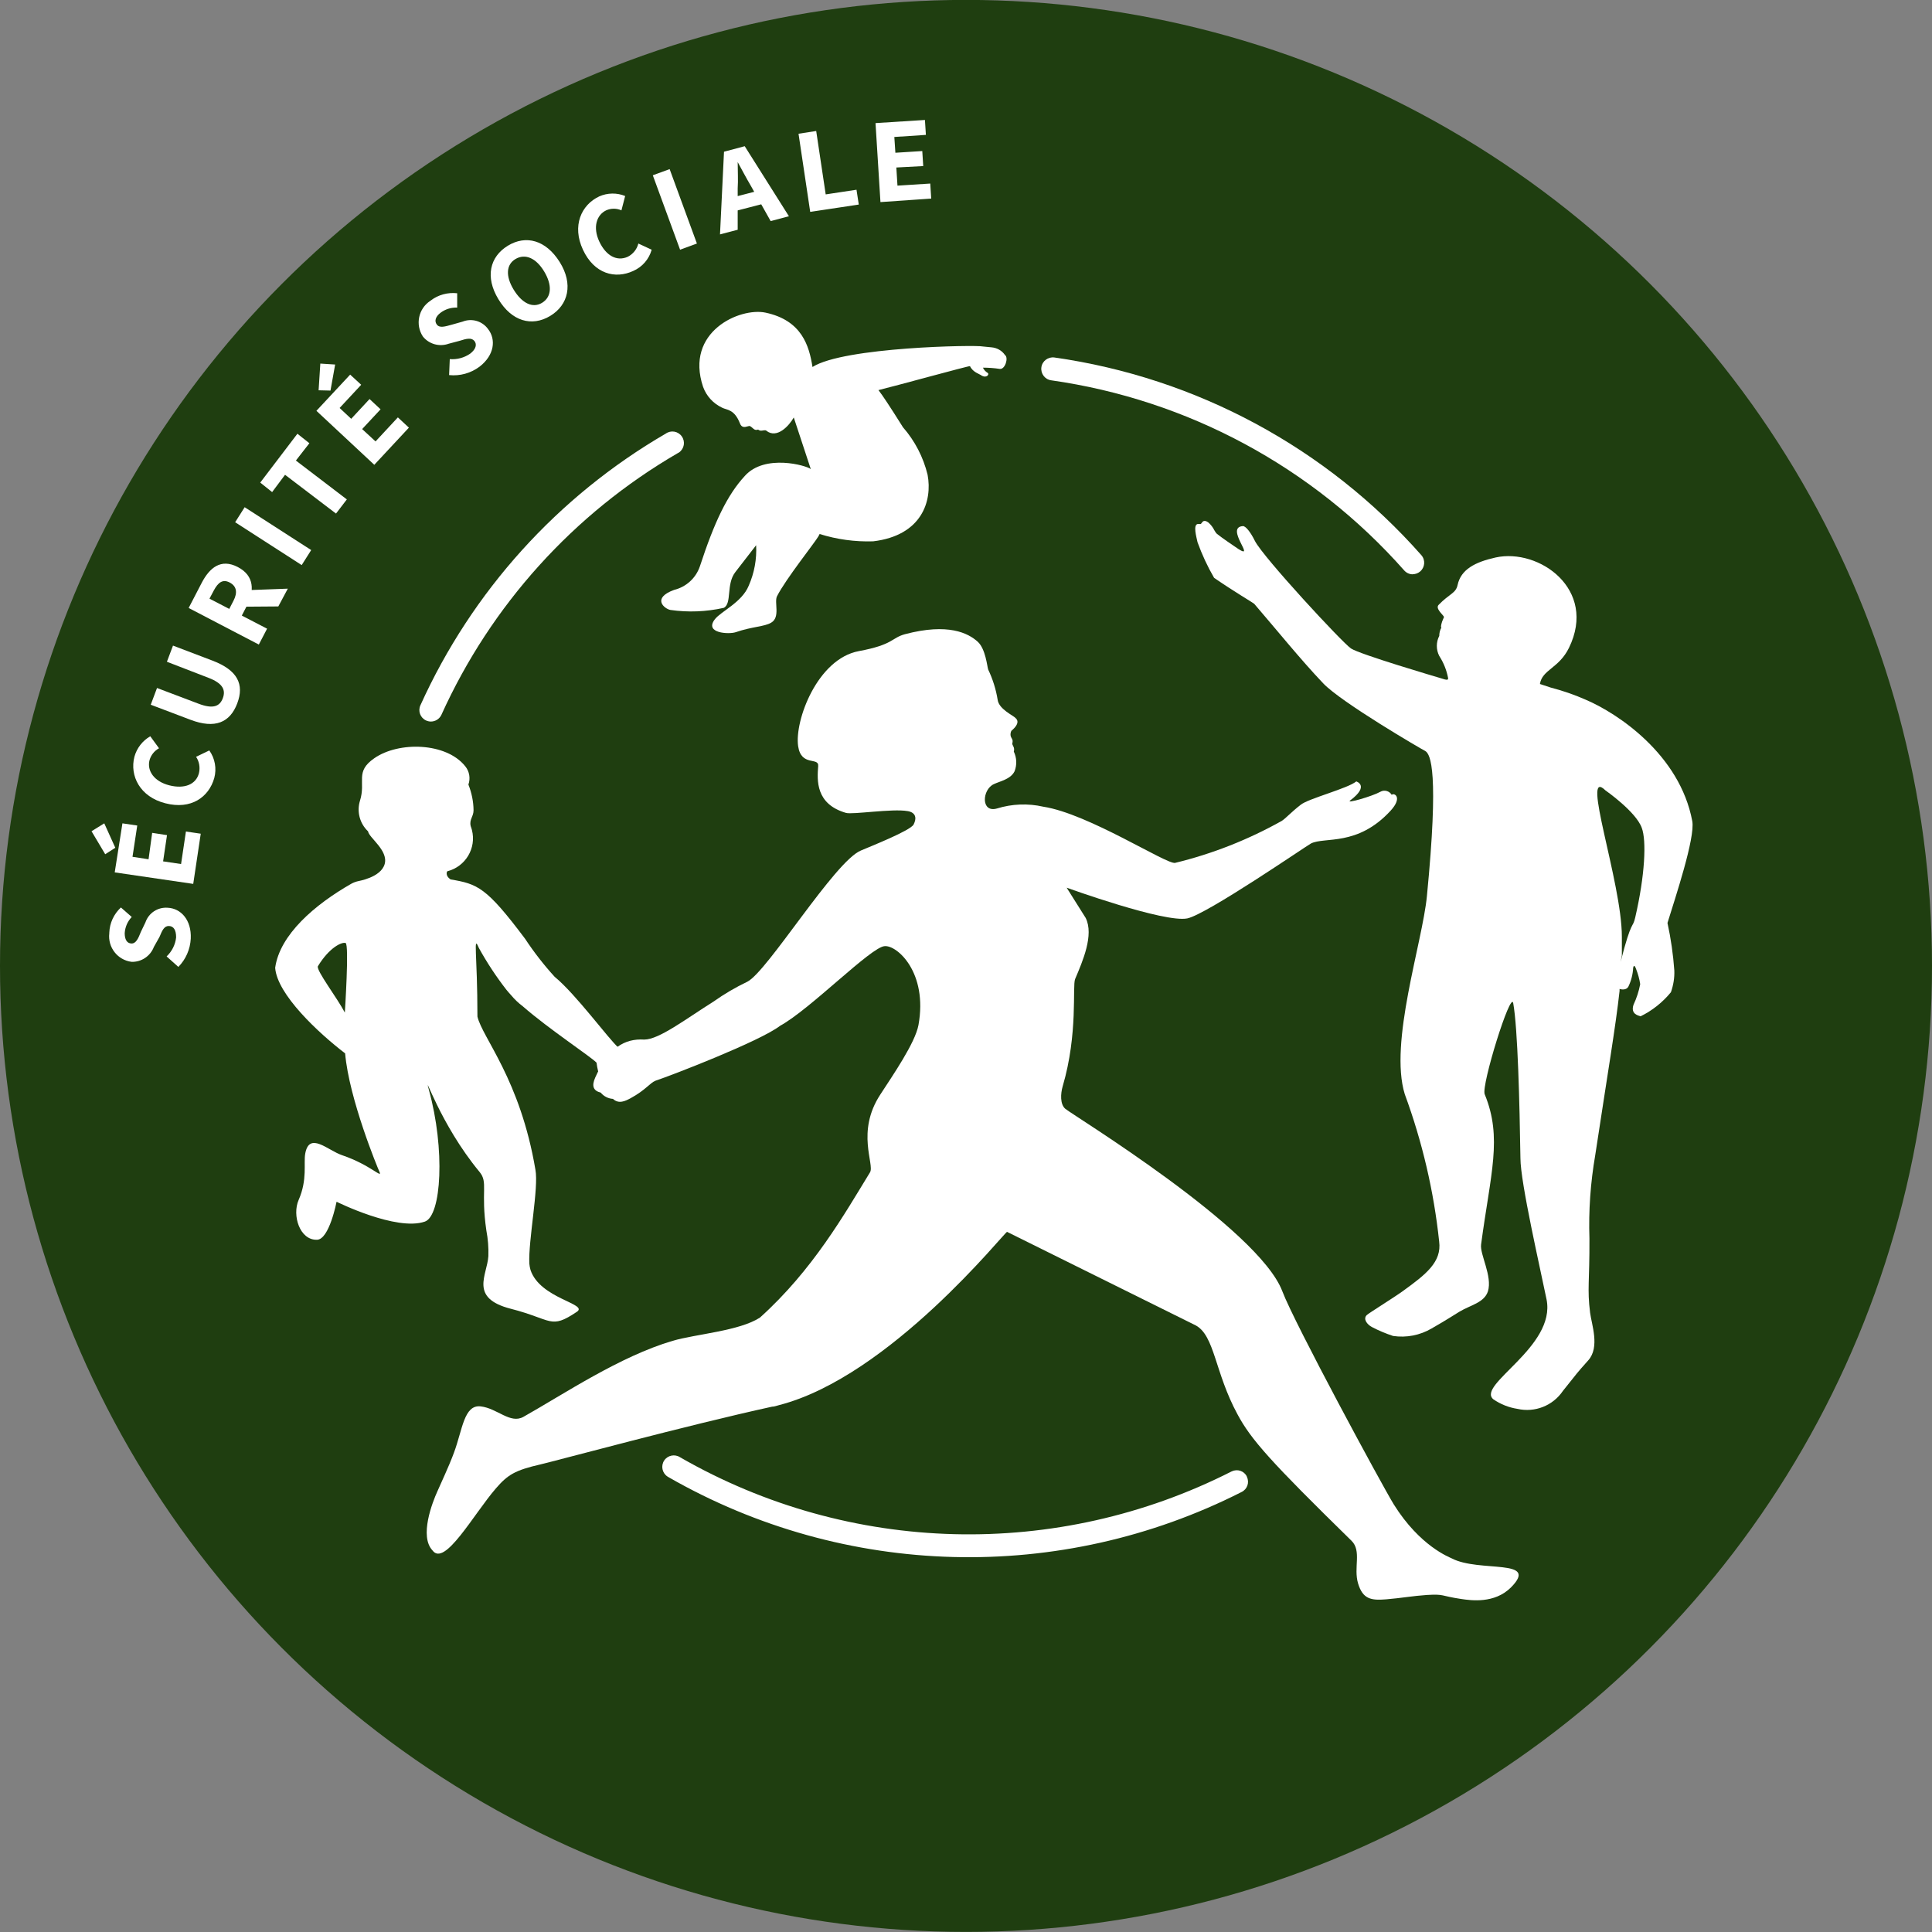
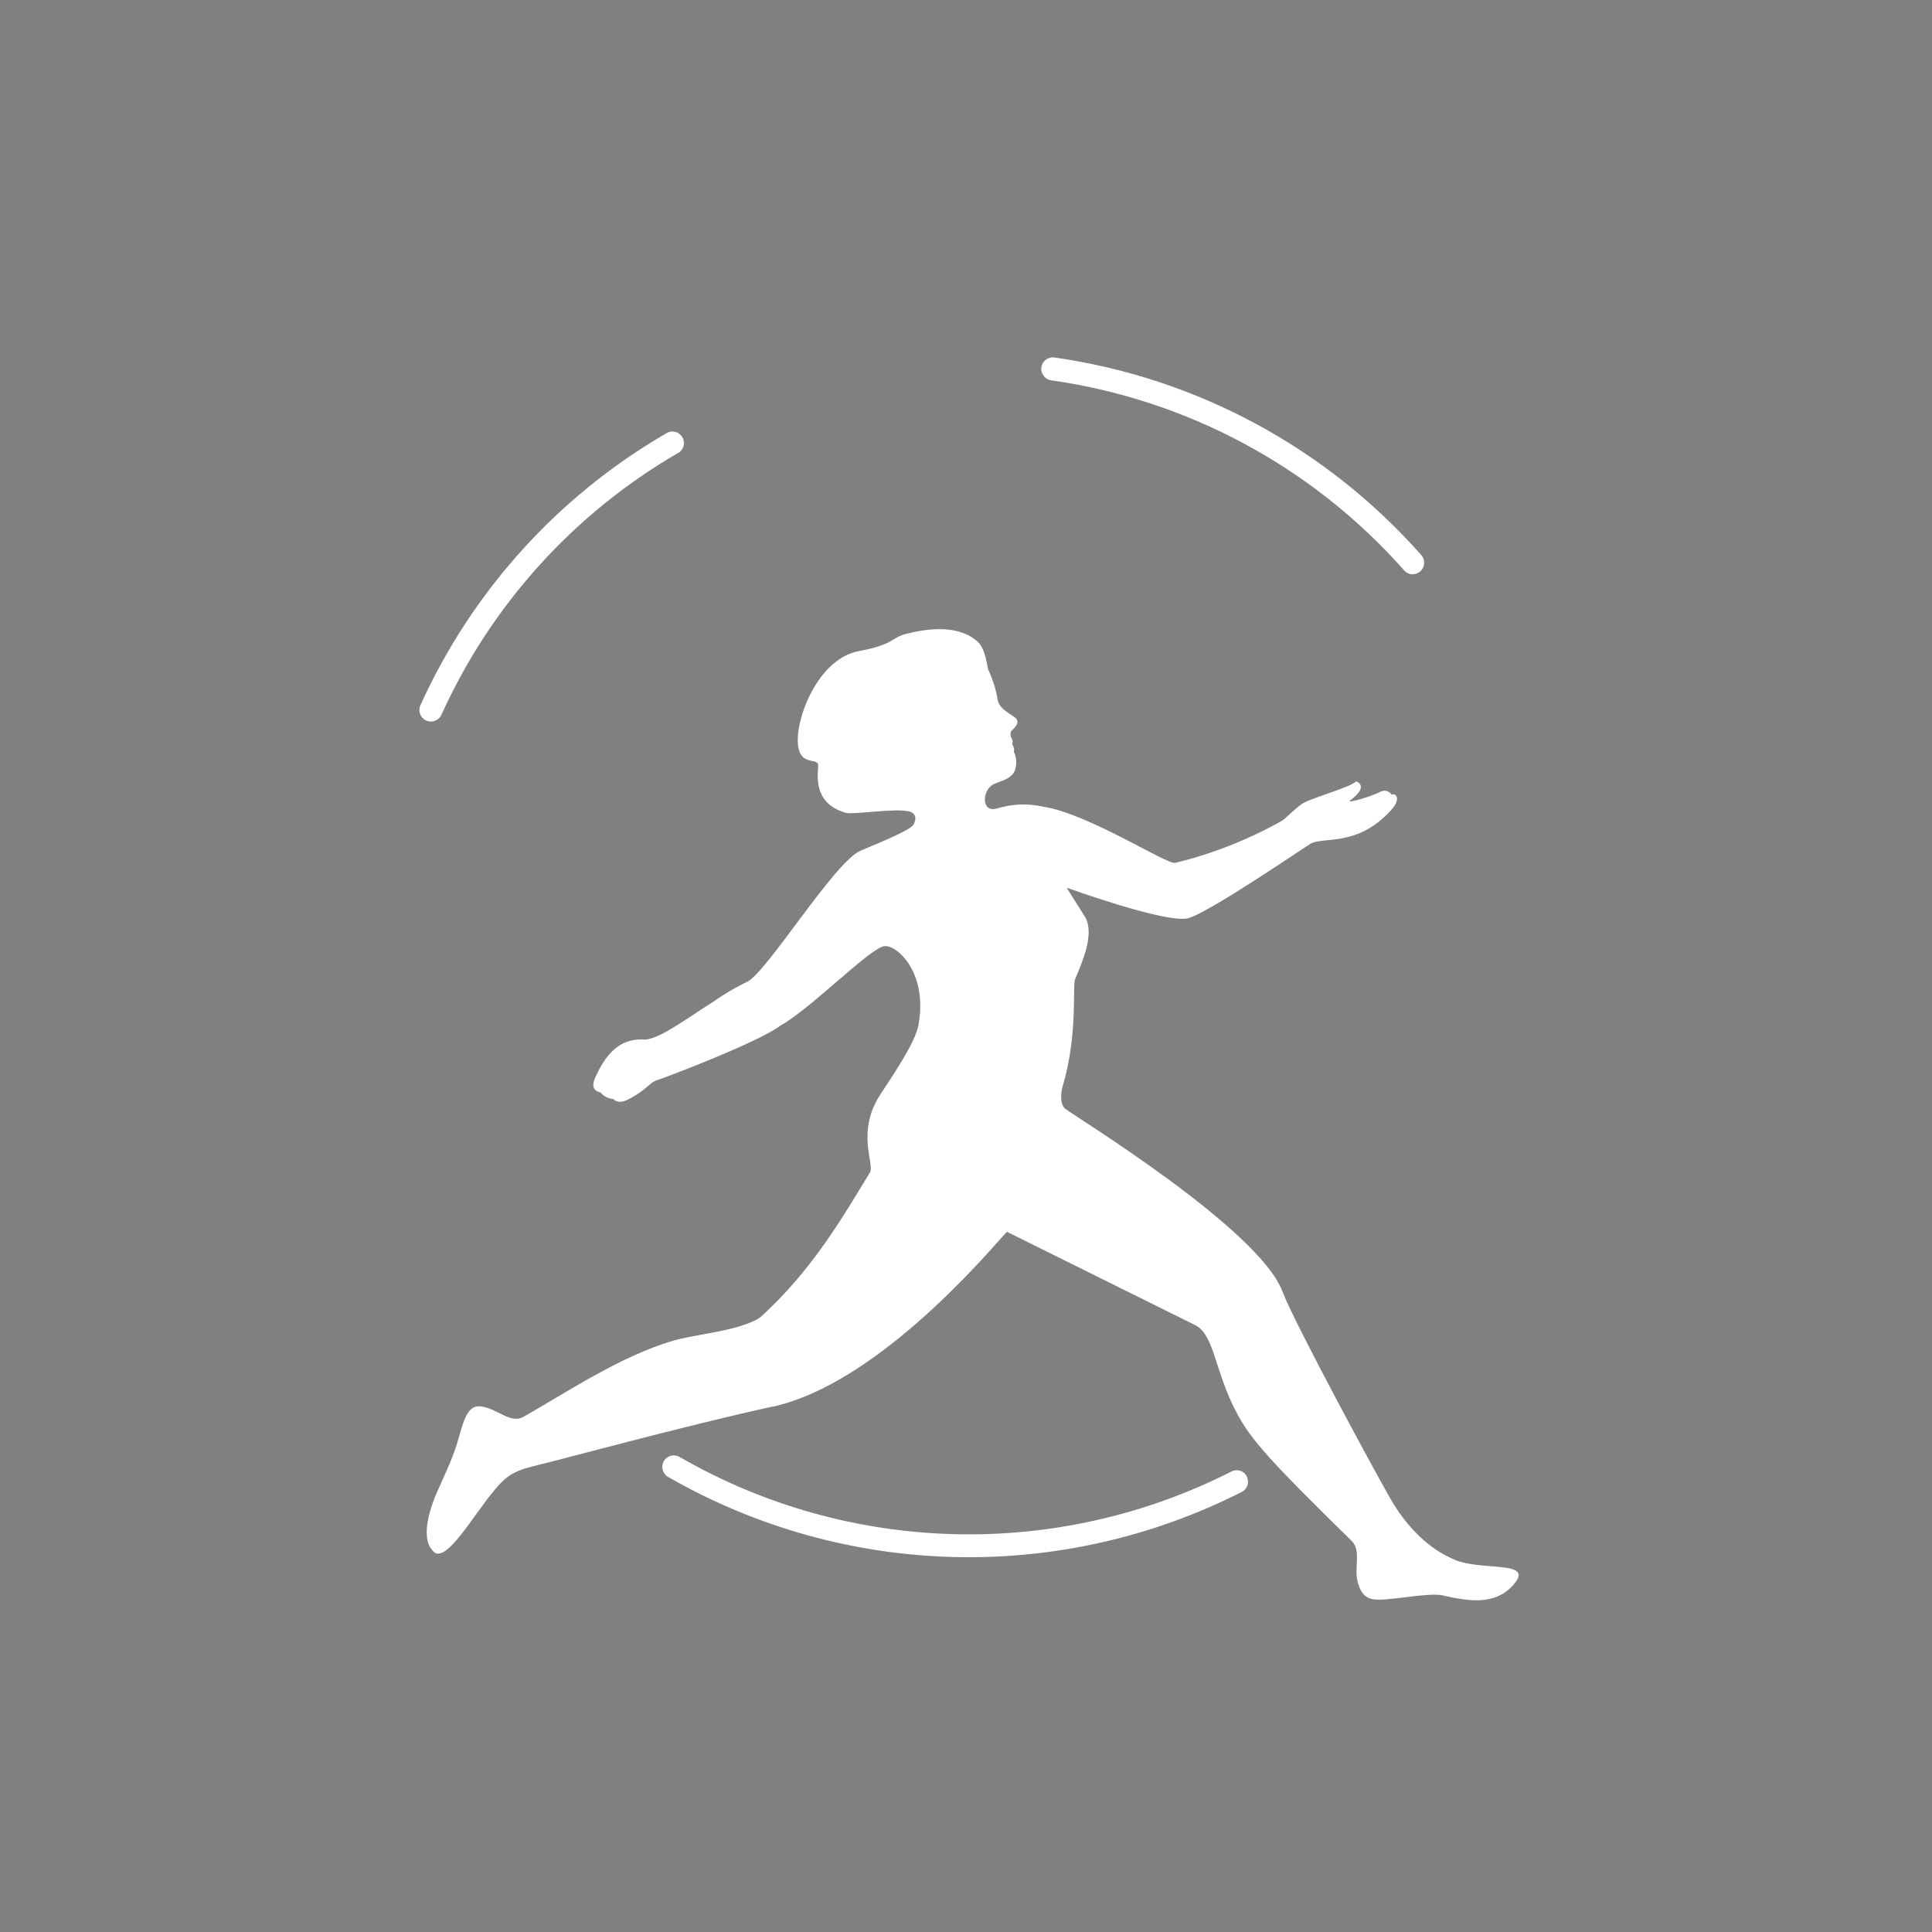
<svg xmlns="http://www.w3.org/2000/svg" width="168" height="168" viewBox="0 0 168 168" fill="none">
  <rect x="0" y="0" width="168" height="168" fill="#808080" stroke="none" />
-   <circle cx="84" cy="83.993" r="84" fill="#1F3E10" />
-   <path d="M15.514 84.084L14.489 83.167C14.952 82.728 15.249 82.142 15.315 81.513C15.315 80.869 15.101 80.538 14.695 80.522C14.29 80.505 14.109 80.885 13.869 81.472L13.381 82.34C13.075 83.142 12.299 83.662 11.447 83.638C10.224 83.489 9.356 82.373 9.505 81.15C9.505 81.133 9.505 81.109 9.505 81.092C9.538 80.257 9.902 79.48 10.513 78.91L11.456 79.737C11.092 80.117 10.877 80.613 10.844 81.142C10.844 81.679 11.026 82.026 11.422 82.043C11.819 82.059 12.018 81.621 12.249 81.034L12.646 80.208C12.927 79.389 13.72 78.869 14.58 78.935C15.72 78.984 16.663 79.984 16.588 81.621C16.539 82.547 16.158 83.423 15.505 84.084H15.514ZM9.149 74.281L7.959 72.281L9.067 71.595L10.026 73.719L9.149 74.281ZM9.976 75.86L10.646 71.595L11.935 71.785L11.522 74.504L12.918 74.719L13.232 72.422L14.522 72.62L14.183 74.901L15.745 75.133L16.167 72.306L17.456 72.496L16.803 76.86L9.976 75.86ZM14.381 69.851C12.166 69.289 11.265 67.463 11.687 65.809C11.893 65.057 12.389 64.413 13.067 64.024L13.828 65.066C13.423 65.289 13.125 65.661 13.001 66.107C12.77 67.016 13.389 67.95 14.72 68.289C16.051 68.628 17.051 68.206 17.299 67.231C17.415 66.743 17.332 66.231 17.051 65.809L18.2 65.256C18.696 65.95 18.853 66.834 18.63 67.661C18.159 69.314 16.621 70.43 14.381 69.851ZM16.555 62.586L13.108 61.28L13.654 59.825L17.258 61.189C18.514 61.669 19.101 61.437 19.374 60.718C19.646 59.999 19.374 59.412 18.109 58.933L14.514 57.544L15.043 56.139L18.497 57.453C20.655 58.28 21.258 59.503 20.63 61.164C20.002 62.826 18.704 63.404 16.555 62.586ZM16.406 52.866L17.547 50.667C18.225 49.378 19.2 48.543 20.671 49.304C22.142 50.064 22.126 51.403 21.456 52.701L21.027 53.527L23.225 54.668L22.506 56.048L16.406 52.866ZM20.299 52.246C20.68 51.519 20.572 50.965 19.969 50.651C19.365 50.337 18.96 50.651 18.588 51.353L18.216 52.056L19.936 52.949L20.299 52.246ZM20.961 52.758L20.572 51.353L25.027 51.188L24.201 52.734L20.961 52.758ZM20.448 45.411L21.275 44.105L27.06 47.832L26.234 49.138L20.448 45.411ZM24.787 41.286L23.663 42.791L22.63 41.964L25.862 37.716L26.903 38.542L25.73 40.047L30.16 43.427L29.218 44.658L24.787 41.286ZM27.515 35.724L30.449 32.575L31.408 33.459L29.532 35.476L30.54 36.418L32.135 34.699L33.094 35.592L31.491 37.311L32.656 38.385L34.598 36.294L35.557 37.187L32.548 40.418L27.515 35.724ZM27.705 33.938L27.854 31.616L29.143 31.698L28.738 33.963L27.705 33.938ZM39.053 32.616L39.111 31.227C39.739 31.277 40.359 31.112 40.88 30.756C41.401 30.36 41.492 29.93 41.244 29.64C40.996 29.351 40.582 29.434 39.954 29.64L39.02 29.888C38.21 30.178 37.309 29.93 36.772 29.26C36.094 28.227 36.384 26.838 37.417 26.161C37.425 26.161 37.442 26.144 37.45 26.136C38.103 25.632 38.938 25.409 39.756 25.5V26.748C39.235 26.723 38.714 26.888 38.301 27.202C37.88 27.524 37.747 27.913 37.987 28.227C38.227 28.541 38.69 28.401 39.309 28.227L40.219 27.971C41.02 27.648 41.938 27.913 42.442 28.616C43.145 29.517 42.996 30.88 41.706 31.88C40.946 32.451 39.996 32.715 39.053 32.616ZM43.335 26.012C42.169 24.086 42.591 22.326 44.161 21.367C45.732 20.408 47.467 20.871 48.666 22.78C49.864 24.689 49.434 26.516 47.839 27.475C46.244 28.434 44.492 27.938 43.335 26.012ZM47.319 23.607C46.608 22.425 45.666 22.036 44.839 22.516C44.013 22.995 43.946 24.003 44.666 25.186C45.385 26.367 46.319 26.838 47.145 26.326C47.972 25.814 48.029 24.789 47.319 23.607ZM50.691 21.714C49.724 19.648 50.534 17.813 52.112 17.077C52.823 16.763 53.642 16.747 54.361 17.044L54.038 18.292C53.617 18.102 53.129 18.102 52.708 18.292C51.881 18.689 51.526 19.755 52.112 21.003C52.699 22.251 53.65 22.756 54.592 22.326C55.047 22.094 55.386 21.673 55.51 21.177L56.667 21.714C56.435 22.541 55.857 23.21 55.072 23.557C53.493 24.293 51.666 23.813 50.691 21.714ZM56.766 15.242L58.229 14.705L60.601 21.177L59.138 21.714L56.766 15.242ZM62.957 13.193L64.758 12.713L68.602 18.805L67.015 19.226L65.254 16.094C64.891 15.482 64.502 14.738 64.147 14.093C64.147 14.846 64.196 15.664 64.147 16.383V19.978L62.609 20.383L62.957 13.193ZM63.279 17.276L66.478 16.449L66.783 17.614L63.585 18.441L63.279 17.276ZM69.437 11.63L70.974 11.391L71.8 16.904L74.478 16.499L74.677 17.788L70.453 18.424L69.437 11.63ZM76.132 10.705L80.429 10.432L80.512 11.729L77.768 11.911L77.859 13.283L80.198 13.135L80.281 14.441L77.942 14.565L78.041 16.143L80.892 15.961L80.975 17.267L76.561 17.573L76.132 10.705ZM87.389 30.872C87.124 30.483 86.695 30.244 86.223 30.203L85.455 30.128C84.918 29.979 73.363 30.169 70.652 31.913C70.362 30.078 69.734 27.863 66.569 27.186C64.337 26.715 59.526 28.839 61.138 33.641C61.428 34.443 62.023 35.087 62.791 35.451C63.205 35.666 63.858 35.567 64.345 36.823C64.486 37.195 64.758 37.154 64.998 37.079C65.238 37.005 65.221 37.038 65.511 37.278C65.618 37.385 65.783 37.418 65.924 37.352C65.998 37.418 66.089 37.451 66.188 37.451C66.304 37.451 66.569 37.368 66.635 37.451C67.552 38.187 68.618 37.03 69.023 36.302L70.503 40.79C70.147 40.484 66.511 39.435 64.767 41.386C63.246 43.038 62.138 45.344 60.857 49.254C60.51 50.271 59.667 51.039 58.617 51.296C56.634 52.023 57.791 52.949 58.295 53.039C59.841 53.263 61.411 53.197 62.932 52.858C63.667 52.494 63.122 50.8 63.94 49.75L65.75 47.411C65.816 48.618 65.593 49.824 65.106 50.932C64.51 52.387 62.7 53.155 62.163 53.849C61.213 55.073 63.395 55.172 63.973 54.974C65.42 54.478 66.453 54.502 67.056 54.147C67.883 53.668 67.296 52.37 67.569 51.841C68.312 50.37 70.875 47.155 71.164 46.642C71.205 46.576 71.238 46.51 71.272 46.436C72.776 46.907 74.346 47.122 75.925 47.072C80.148 46.568 81.091 43.584 80.661 41.286C80.289 39.757 79.553 38.336 78.52 37.154C77.388 35.352 76.76 34.401 76.388 33.922C77.603 33.633 84.322 31.781 84.347 31.839C84.603 32.385 85.174 32.508 85.372 32.666C85.81 32.905 86.058 32.533 85.885 32.426C85.703 32.318 85.562 32.161 85.471 31.971C85.959 31.971 86.447 32.004 86.934 32.079C87.405 32.145 87.719 31.095 87.389 30.872Z" fill="white" />
-   <path fill-rule="evenodd" clip-rule="evenodd" d="M147.155 71.405C146.073 65.619 140.667 62.024 137.882 60.842C136.898 60.404 135.873 60.057 134.832 59.784L133.906 59.478C134.104 58.222 135.559 58.123 136.435 56.329C138.915 51.238 133.823 47.65 130.054 48.477C128.277 48.874 127.038 49.51 126.748 50.866C126.599 51.601 126.029 51.626 125.095 52.601C124.798 52.915 125.459 53.428 125.566 53.643C125.566 53.701 125.401 53.973 125.335 54.279C125.269 54.585 125.335 54.535 125.335 54.577C125.211 54.8 125.153 55.048 125.153 55.296C124.872 55.841 124.872 56.494 125.153 57.04C125.533 57.627 125.789 58.271 125.922 58.957C125.922 59.114 125.922 59.197 125.227 58.957C125.054 58.908 118.235 56.899 117.475 56.387C116.714 55.874 109.87 48.485 109.127 47.047C108.722 46.221 108.3 45.733 108.077 45.749C106.482 45.849 109.234 48.725 107.688 47.741C107.292 47.485 106.101 46.65 106.035 46.584C105.738 46.344 105.812 46.46 105.597 46.113C105.473 45.857 105.291 45.625 105.077 45.435C104.903 45.311 104.796 45.278 104.672 45.311C104.548 45.344 104.465 45.551 104.407 45.568C104.316 45.559 104.225 45.559 104.134 45.568C103.738 45.667 104.035 46.683 104.134 47.154C104.523 48.229 105.002 49.262 105.573 50.246C107.3 51.436 109.003 52.436 109.06 52.502C110.92 54.659 113.102 57.362 115.053 59.412C116.607 61.065 123.698 65.198 123.938 65.305C124.401 65.586 125.136 67.099 124.079 77.926C123.682 82.001 120.772 90.663 122.153 95.143C123.674 99.275 124.682 103.582 125.145 107.962C125.376 109.739 123.996 110.814 122.02 112.244C121.252 112.806 119.086 114.145 118.863 114.343C118.499 114.674 118.863 115.17 119.309 115.401C119.896 115.707 120.508 115.963 121.136 116.17C122.293 116.343 123.483 116.112 124.492 115.517C125.93 114.69 126.062 114.575 126.905 114.062C127.881 113.475 129.054 113.285 129.385 112.293C129.79 110.971 128.674 109.078 128.79 108.219C129.616 102.02 130.666 98.953 129.104 95.151C128.79 94.391 131.369 86.109 131.583 87.225C131.98 89.407 132.137 95.895 132.212 100.722C132.212 102.83 133.939 110.318 134.485 113.004C135.311 117.137 128.327 120.443 129.864 121.683C130.492 122.113 131.203 122.394 131.947 122.509C133.46 122.856 135.038 122.237 135.906 120.947C137.394 119.096 136.939 119.608 138.113 118.286C139.13 117.145 138.402 115.178 138.27 114.153C138.006 112.045 138.229 111.492 138.212 107.706C138.13 105.276 138.303 102.846 138.716 100.449C139.816 93.192 140.493 89.25 140.832 86.167V85.993C140.832 85.993 141.361 86.183 141.593 85.803C141.841 85.291 141.989 84.72 142.014 84.15C142.105 83.745 142.27 84.266 142.27 84.266C142.436 84.687 142.56 85.134 142.626 85.58C142.51 86.2 142.312 86.795 142.047 87.365C141.766 88.192 142.477 88.308 142.659 88.374C143.676 87.878 144.576 87.159 145.296 86.282C145.51 85.679 145.618 85.034 145.593 84.39C145.494 83.001 145.296 81.621 144.998 80.257C145.659 78.116 147.42 72.851 147.155 71.405ZM142.196 79.769C141.965 80.803 141.899 79.819 140.923 83.646L141.031 83.1V81.447C141.031 76.703 137.402 66.57 139.601 68.727C139.601 68.727 142.246 70.57 142.758 71.975C143.188 73.091 143.039 76.124 142.196 79.769Z" fill="white" />
-   <path d="M53.774 91.093C52.947 90.382 50.096 86.472 48.228 84.935C47.286 83.902 46.426 82.794 45.657 81.629C42.277 77.124 41.525 76.868 39.177 76.471C38.698 76.149 38.855 75.777 38.905 75.761C40.483 75.356 41.442 73.752 41.037 72.173C41.004 72.058 40.971 71.942 40.93 71.835C40.789 71.248 41.186 71.008 41.178 70.446C41.169 69.686 41.012 68.933 40.731 68.223C40.921 67.685 40.822 67.082 40.459 66.636C38.805 64.553 34.673 64.454 32.549 65.933C30.829 67.123 31.838 67.95 31.3 69.636C31.011 70.578 31.284 71.611 32.003 72.289C32.086 72.851 33.78 73.942 33.45 75.132C33.119 76.323 31.102 76.62 31.152 76.62C30.937 76.67 30.73 76.744 30.54 76.852C27.383 78.653 24.325 81.273 23.928 84.158C24.101 86.481 27.697 89.828 30.011 91.597C30.35 95.556 32.863 101.614 32.978 101.854C33.317 102.581 32.268 101.309 29.738 100.449C28.507 100.036 26.887 98.358 26.54 100.325C26.391 101.152 26.746 102.573 25.969 104.342C25.383 105.689 26.069 107.846 27.556 107.805C28.631 107.805 29.267 104.499 29.267 104.499C29.267 104.499 34.466 107.086 36.946 106.226C38.392 105.722 38.723 99.928 37.293 94.763C36.789 92.952 38.227 97.713 41.698 101.904C42.467 102.829 41.789 103.557 42.293 107.003C42.434 107.739 42.492 108.483 42.467 109.227C42.368 110.88 40.773 112.872 44.418 113.806C48.062 114.74 47.831 115.632 50.162 114.07C51.203 113.368 46.955 112.938 46.129 110.425C46.079 110.243 46.046 110.062 46.029 109.88C45.93 107.896 46.856 103.267 46.558 101.714C45.236 93.862 41.938 90.233 41.516 88.398C41.516 82.918 41.12 81.199 41.64 82.431C42.343 83.704 43.136 84.91 44.029 86.059C44.153 86.216 44.302 86.382 44.459 86.555C44.748 86.902 45.087 87.225 45.451 87.497C47.74 89.498 51.385 91.886 51.873 92.407C51.873 92.407 52.146 94.82 53.137 94.647C54.129 94.473 58.402 92.572 58.32 92.093C58.146 91.2 53.923 91.225 53.774 91.093ZM29.986 88.051C29.325 86.778 27.507 84.414 27.639 84.026C28.647 82.373 29.73 81.893 30.052 82.001C30.375 82.108 29.986 88.051 29.986 88.051Z" fill="white" />
  <path d="M126.236 135.51C126.046 135.411 123.475 134.461 121.202 130.824C120.185 129.171 112.548 115.046 111.507 112.285C109.441 106.822 93.323 96.994 92.645 96.424C92.166 96.035 92.224 95.085 92.406 94.465C93.761 89.87 93.232 85.753 93.489 85.133C94.15 83.571 95.142 81.298 94.406 79.819L92.753 77.191C92.753 77.191 101.274 80.273 103.25 79.86C104.953 79.496 113.532 73.603 113.995 73.347C115.185 72.744 118.037 73.636 120.921 70.496C122.004 69.314 121.219 68.909 121.02 69.115C120.814 68.776 120.376 68.652 120.028 68.851C119.342 69.239 116.97 69.925 117.408 69.603C119.128 68.314 117.937 67.95 117.937 67.95C117.185 68.57 113.763 69.438 113.102 69.983C112.276 70.62 111.804 71.165 111.449 71.388C108.54 73.016 105.424 74.248 102.184 75.033C101.456 75.198 94.654 70.752 90.72 70.148C89.389 69.843 87.992 69.9 86.686 70.305C85.281 70.702 85.389 68.652 86.43 68.181C86.975 67.925 87.885 67.76 88.224 67.066C88.439 66.512 88.414 65.892 88.157 65.355C88.207 65.198 88.191 65.016 88.1 64.875C88 64.635 88.017 64.76 88.05 64.52C88.083 64.28 87.942 64.206 87.885 64.007C87.852 63.85 87.876 63.693 87.942 63.553C88.769 62.858 88.414 62.536 88.306 62.437C88.133 62.222 86.86 61.676 86.752 60.85C86.604 59.932 86.323 59.048 85.926 58.213C85.843 57.965 85.703 56.428 85.025 55.808C84.198 55.056 82.454 54.155 78.694 55.147C77.487 55.477 77.71 56.056 74.685 56.618C71.073 57.288 69.081 62.66 69.403 64.883C69.668 66.685 71.214 65.809 71.147 66.611C71.048 67.859 70.916 69.917 73.561 70.686C74.131 70.851 77.594 70.297 78.909 70.529C78.909 70.529 79.983 70.62 79.446 71.694C79.181 72.223 75.71 73.595 74.859 73.959C72.577 74.901 66.75 84.464 64.99 85.365C63.965 85.853 62.981 86.431 62.047 87.092C59.65 88.597 57.311 90.398 56.022 90.398C54.303 90.291 52.906 91.118 51.757 93.705C51.418 94.465 51.617 94.853 52.236 95.01C52.501 95.333 52.889 95.531 53.303 95.556C53.815 96.035 54.394 95.73 54.832 95.498C56.179 94.763 56.485 94.184 57.014 93.969C58.328 93.539 66.106 90.539 67.833 89.2C70.461 87.762 75.751 82.332 76.925 82.274C77.999 82.174 80.694 84.555 79.867 89.134C79.578 90.696 77.627 93.514 76.561 95.159C74.412 98.416 76.074 101.259 75.652 101.945C73.429 105.574 70.693 110.425 66.081 114.574C64.287 115.74 60.502 116.004 58.502 116.591C53.906 117.938 49.013 121.236 45.517 123.203C44.36 123.848 43.252 122.46 41.797 122.294C40.343 122.129 40.219 124.328 39.475 126.319C39.243 126.931 39.144 127.22 38.037 129.675C37.599 130.634 36.45 133.593 37.607 134.816C38.665 136.287 41.177 131.675 43.12 129.427C44.153 128.237 44.773 127.849 47.013 127.336C48.434 127.005 59.7 123.947 67.139 122.319C67.321 122.319 67.519 122.245 67.734 122.187C77.396 119.707 87.414 107.061 87.571 107.119L103.977 115.252C105.63 116.145 105.63 119.344 107.606 122.98C108.779 125.179 110.507 127.113 117.524 133.981C118.425 134.866 117.681 136.329 118.094 137.693C118.508 139.056 119.218 139.18 120.533 139.073C121.847 138.965 122.855 138.775 124.078 138.693C125.641 138.602 125.219 138.767 127.046 139.04C127.93 139.172 129.955 139.461 131.385 138.04C133.922 135.477 128.633 136.767 126.236 135.51Z" fill="white" />
  <path d="M108.424 128.394C108.184 127.906 107.598 127.708 107.11 127.948C107.11 127.948 107.093 127.948 107.085 127.956C91.918 135.659 73.892 135.196 59.146 126.724C58.684 126.418 58.064 126.542 57.758 126.997C57.452 127.46 57.576 128.08 58.031 128.386C58.064 128.41 58.105 128.427 58.138 128.452C73.47 137.246 92.199 137.734 107.961 129.741C108.457 129.501 108.664 128.915 108.424 128.419C108.424 128.419 108.424 128.402 108.416 128.394H108.424ZM37.467 62.743C37.326 62.743 37.185 62.709 37.053 62.652C36.549 62.42 36.326 61.833 36.557 61.329C41.037 51.427 48.492 43.17 57.89 37.707C58.345 37.385 58.965 37.492 59.287 37.947C59.609 38.401 59.502 39.021 59.047 39.343C58.998 39.377 58.956 39.401 58.898 39.426C49.864 44.683 42.69 52.634 38.384 62.156C38.219 62.511 37.863 62.743 37.467 62.743ZM122.847 49.94C122.558 49.94 122.293 49.816 122.103 49.601C114.16 40.616 103.275 34.756 91.406 33.07C90.86 32.996 90.48 32.483 90.555 31.938C90.629 31.392 91.141 31.012 91.687 31.086C104.027 32.839 115.342 38.93 123.599 48.278C123.963 48.7 123.913 49.328 123.492 49.692C123.31 49.849 123.079 49.931 122.847 49.931V49.94Z" fill="white" />
</svg>